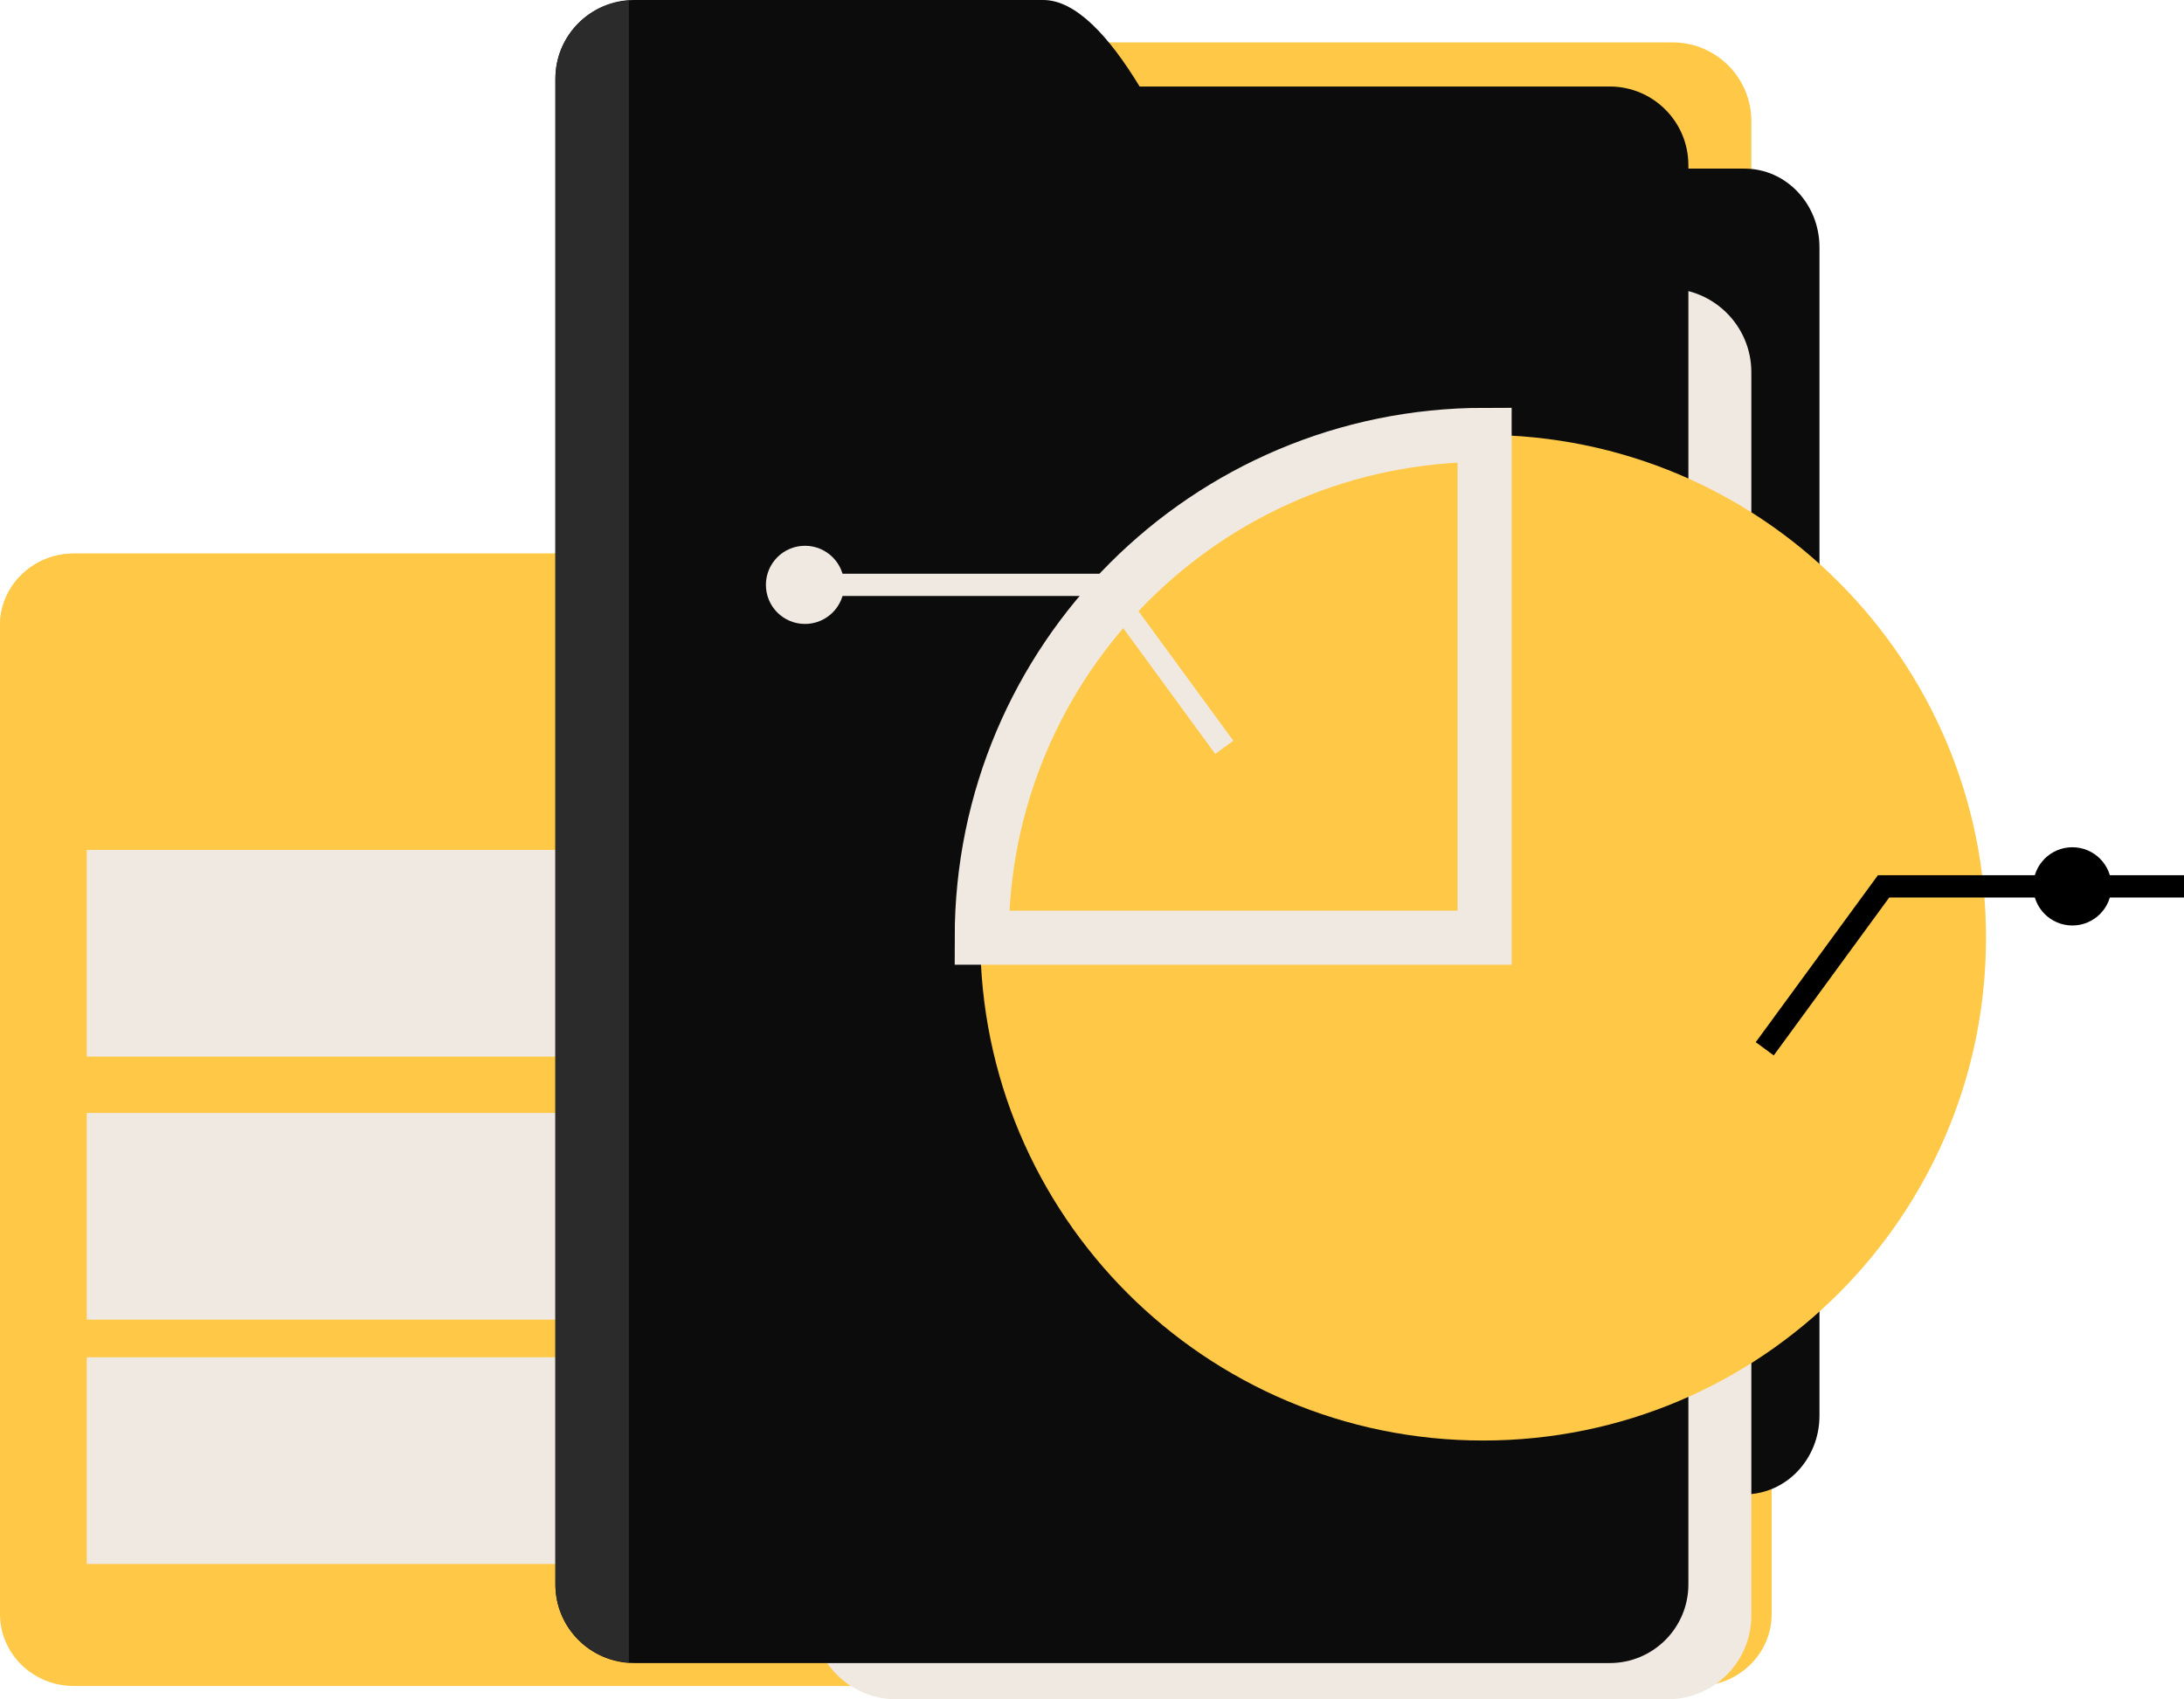
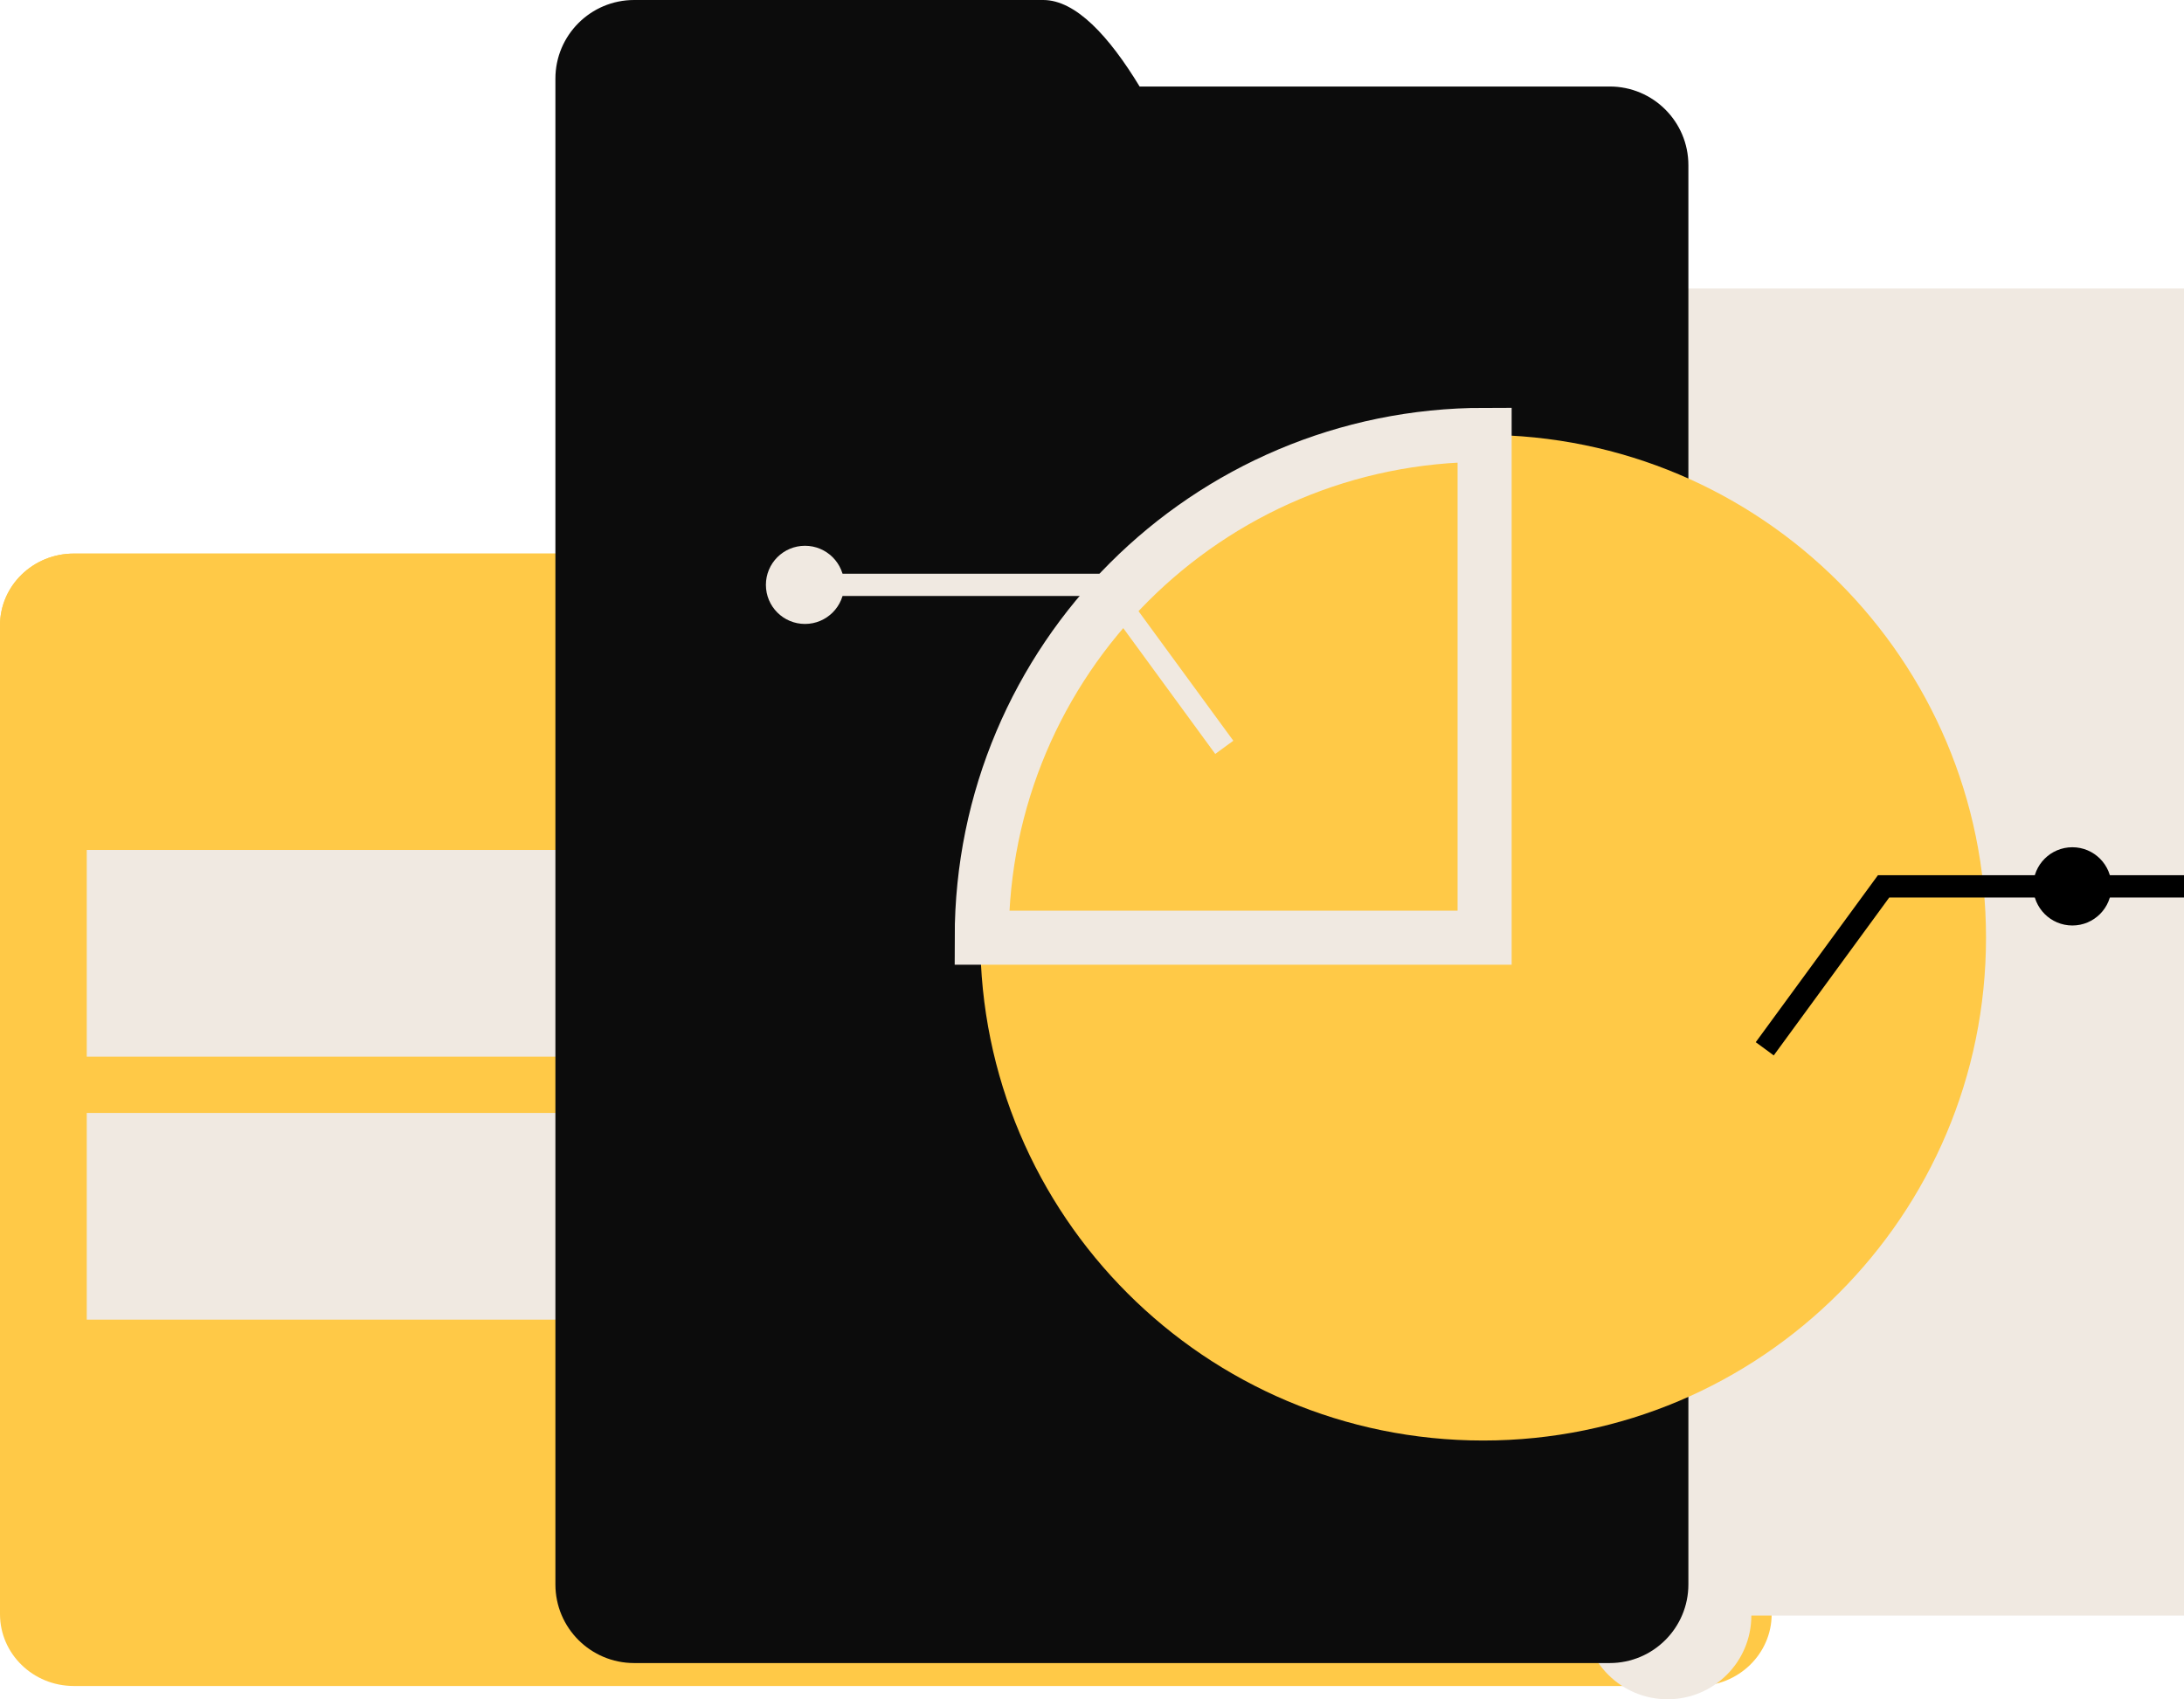
<svg xmlns="http://www.w3.org/2000/svg" id="_Слой_2" data-name="Слой 2" viewBox="0 0 282.73 220">
  <defs>
    <style> .cls-1 { fill: #f0e9e1; } .cls-2 { fill: #0c0c0c; } .cls-3 { fill: #2b2b2b; } .cls-4 { stroke: #f0e9e1; stroke-miterlimit: 10; stroke-width: 7px; } .cls-4, .cls-5 { fill: #ffc947; } </style>
  </defs>
  <g id="Layer_1" data-name="Layer 1">
    <g>
      <g>
        <g>
          <path class="cls-5" d="m229.35,208.98c0,5.13-4.28,9.3-9.57,9.3H9.56c-5.29,0-9.56-4.17-9.56-9.3V80.97c0-5.13,4.28-9.3,9.56-9.3h210.22c5.3,0,9.57,4.16,9.57,9.3v128.01Z" />
          <path class="cls-5" d="m219.78,71.67H9.56c-5.29,0-9.56,4.16-9.56,9.3v17.26h229.35v-17.26c0-5.13-4.28-9.3-9.57-9.3Z" />
        </g>
        <rect class="cls-1" x="11.23" y="110.04" width="208.08" height="26.76" />
        <rect class="cls-1" x="11.23" y="144.09" width="208.08" height="26.76" />
-         <rect class="cls-1" x="11.23" y="175.72" width="208.08" height="26.76" />
      </g>
-       <path class="cls-5" d="m226.72,166.96c0,5.63-4.56,10.19-10.19,10.19h-93.7c-5.62,0-10.18-4.56-10.18-10.19V15.68c0-5.63,4.56-10.19,10.18-10.19h93.7c5.63,0,10.19,4.56,10.19,10.19v151.28Z" />
-       <path class="cls-2" d="m235.54,183.29c0,5.63-4.34,10.18-9.7,10.18h-89.24c-5.36,0-9.7-4.56-9.7-10.18V32.02c0-5.62,4.35-10.19,9.7-10.19h89.24c5.36,0,9.7,4.56,9.7,10.19v151.28Z" />
-       <path class="cls-1" d="m226.72,209.17c0,5.99-4.86,10.83-10.85,10.83h-99.85c-5.99,0-10.85-4.85-10.85-10.83V48.19c0-5.99,4.86-10.84,10.85-10.84h99.85c5.99,0,10.85,4.85,10.85,10.84v160.98Z" />
+       <path class="cls-1" d="m226.72,209.17c0,5.99-4.86,10.83-10.85,10.83c-5.99,0-10.85-4.85-10.85-10.83V48.19c0-5.99,4.86-10.84,10.85-10.84h99.85c5.99,0,10.85,4.85,10.85,10.84v160.98Z" />
      <path class="cls-2" d="m208.39,11.2h-60.86c-3.95-6.5-8.26-11.2-12.48-11.2h-52.96c-5.62,0-10.19,4.56-10.19,10.18v194.95c0,5.62,4.56,10.18,10.19,10.18h126.3c5.62,0,10.18-4.56,10.18-10.18V21.38c0-5.62-4.56-10.18-10.18-10.18Z" />
-       <path class="cls-3" d="m71.9,10.18v194.95c0,5.39,4.2,9.76,9.51,10.12V.07c-5.31.36-9.51,4.73-9.51,10.12Z" />
      <g>
        <path class="cls-5" d="m192,56.3v65.1h-65.1c0,35.96,29.14,65.1,65.1,65.1s65.1-29.14,65.1-65.1-29.15-65.1-65.1-65.1Z" />
        <path class="cls-4" d="m192.19,56.3c-35.96,0-65.1,29.15-65.1,65.1h65.1V56.3Z" />
      </g>
      <polygon points="229.62 136.64 227.29 134.93 243.11 113.31 282.73 113.31 282.73 116.2 244.57 116.2 229.62 136.64" />
      <path d="m273.34,114.75c0,2.8-2.26,5.07-5.06,5.07s-5.07-2.27-5.07-5.07,2.27-5.06,5.07-5.06,5.06,2.27,5.06,5.06Z" />
      <g>
        <polygon class="cls-1" points="157.32 97.61 142.37 77.16 104.22 77.16 104.22 74.28 143.84 74.28 159.66 95.9 157.32 97.61" />
        <path class="cls-1" d="m99.15,75.72c0,2.8,2.26,5.06,5.06,5.06s5.07-2.27,5.07-5.06-2.27-5.06-5.07-5.06-5.06,2.27-5.06,5.06Z" />
      </g>
    </g>
  </g>
</svg>